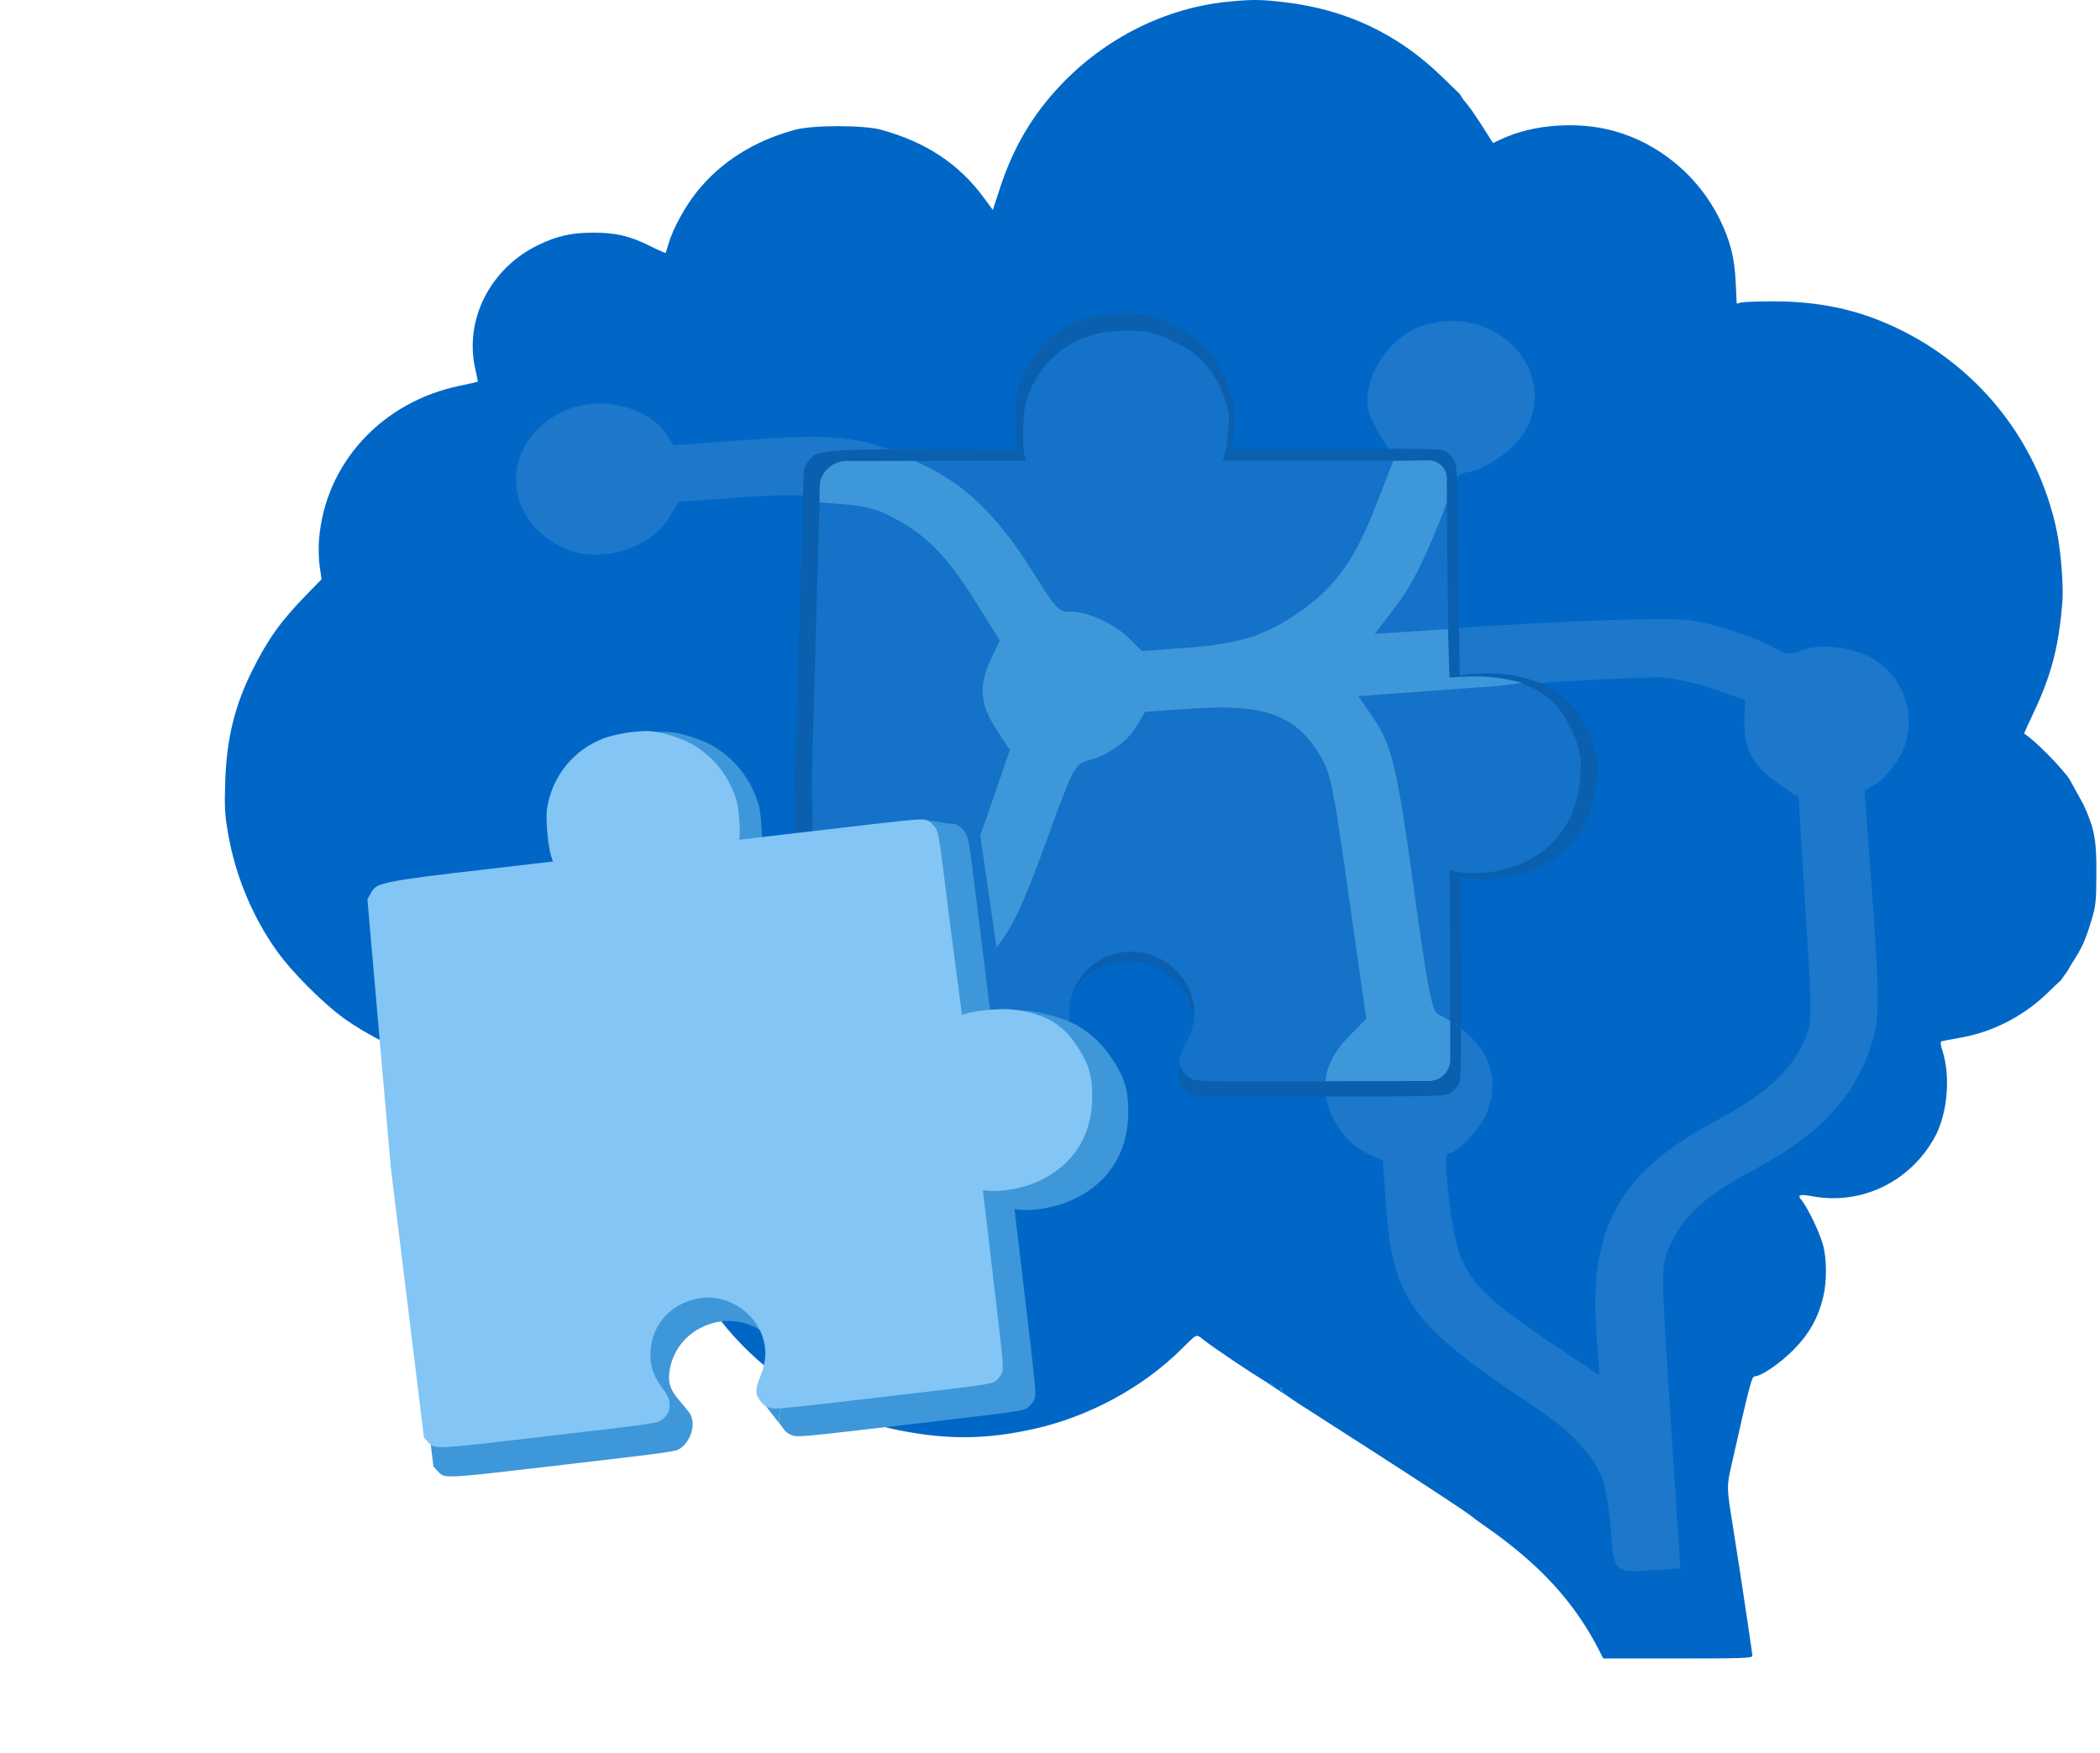
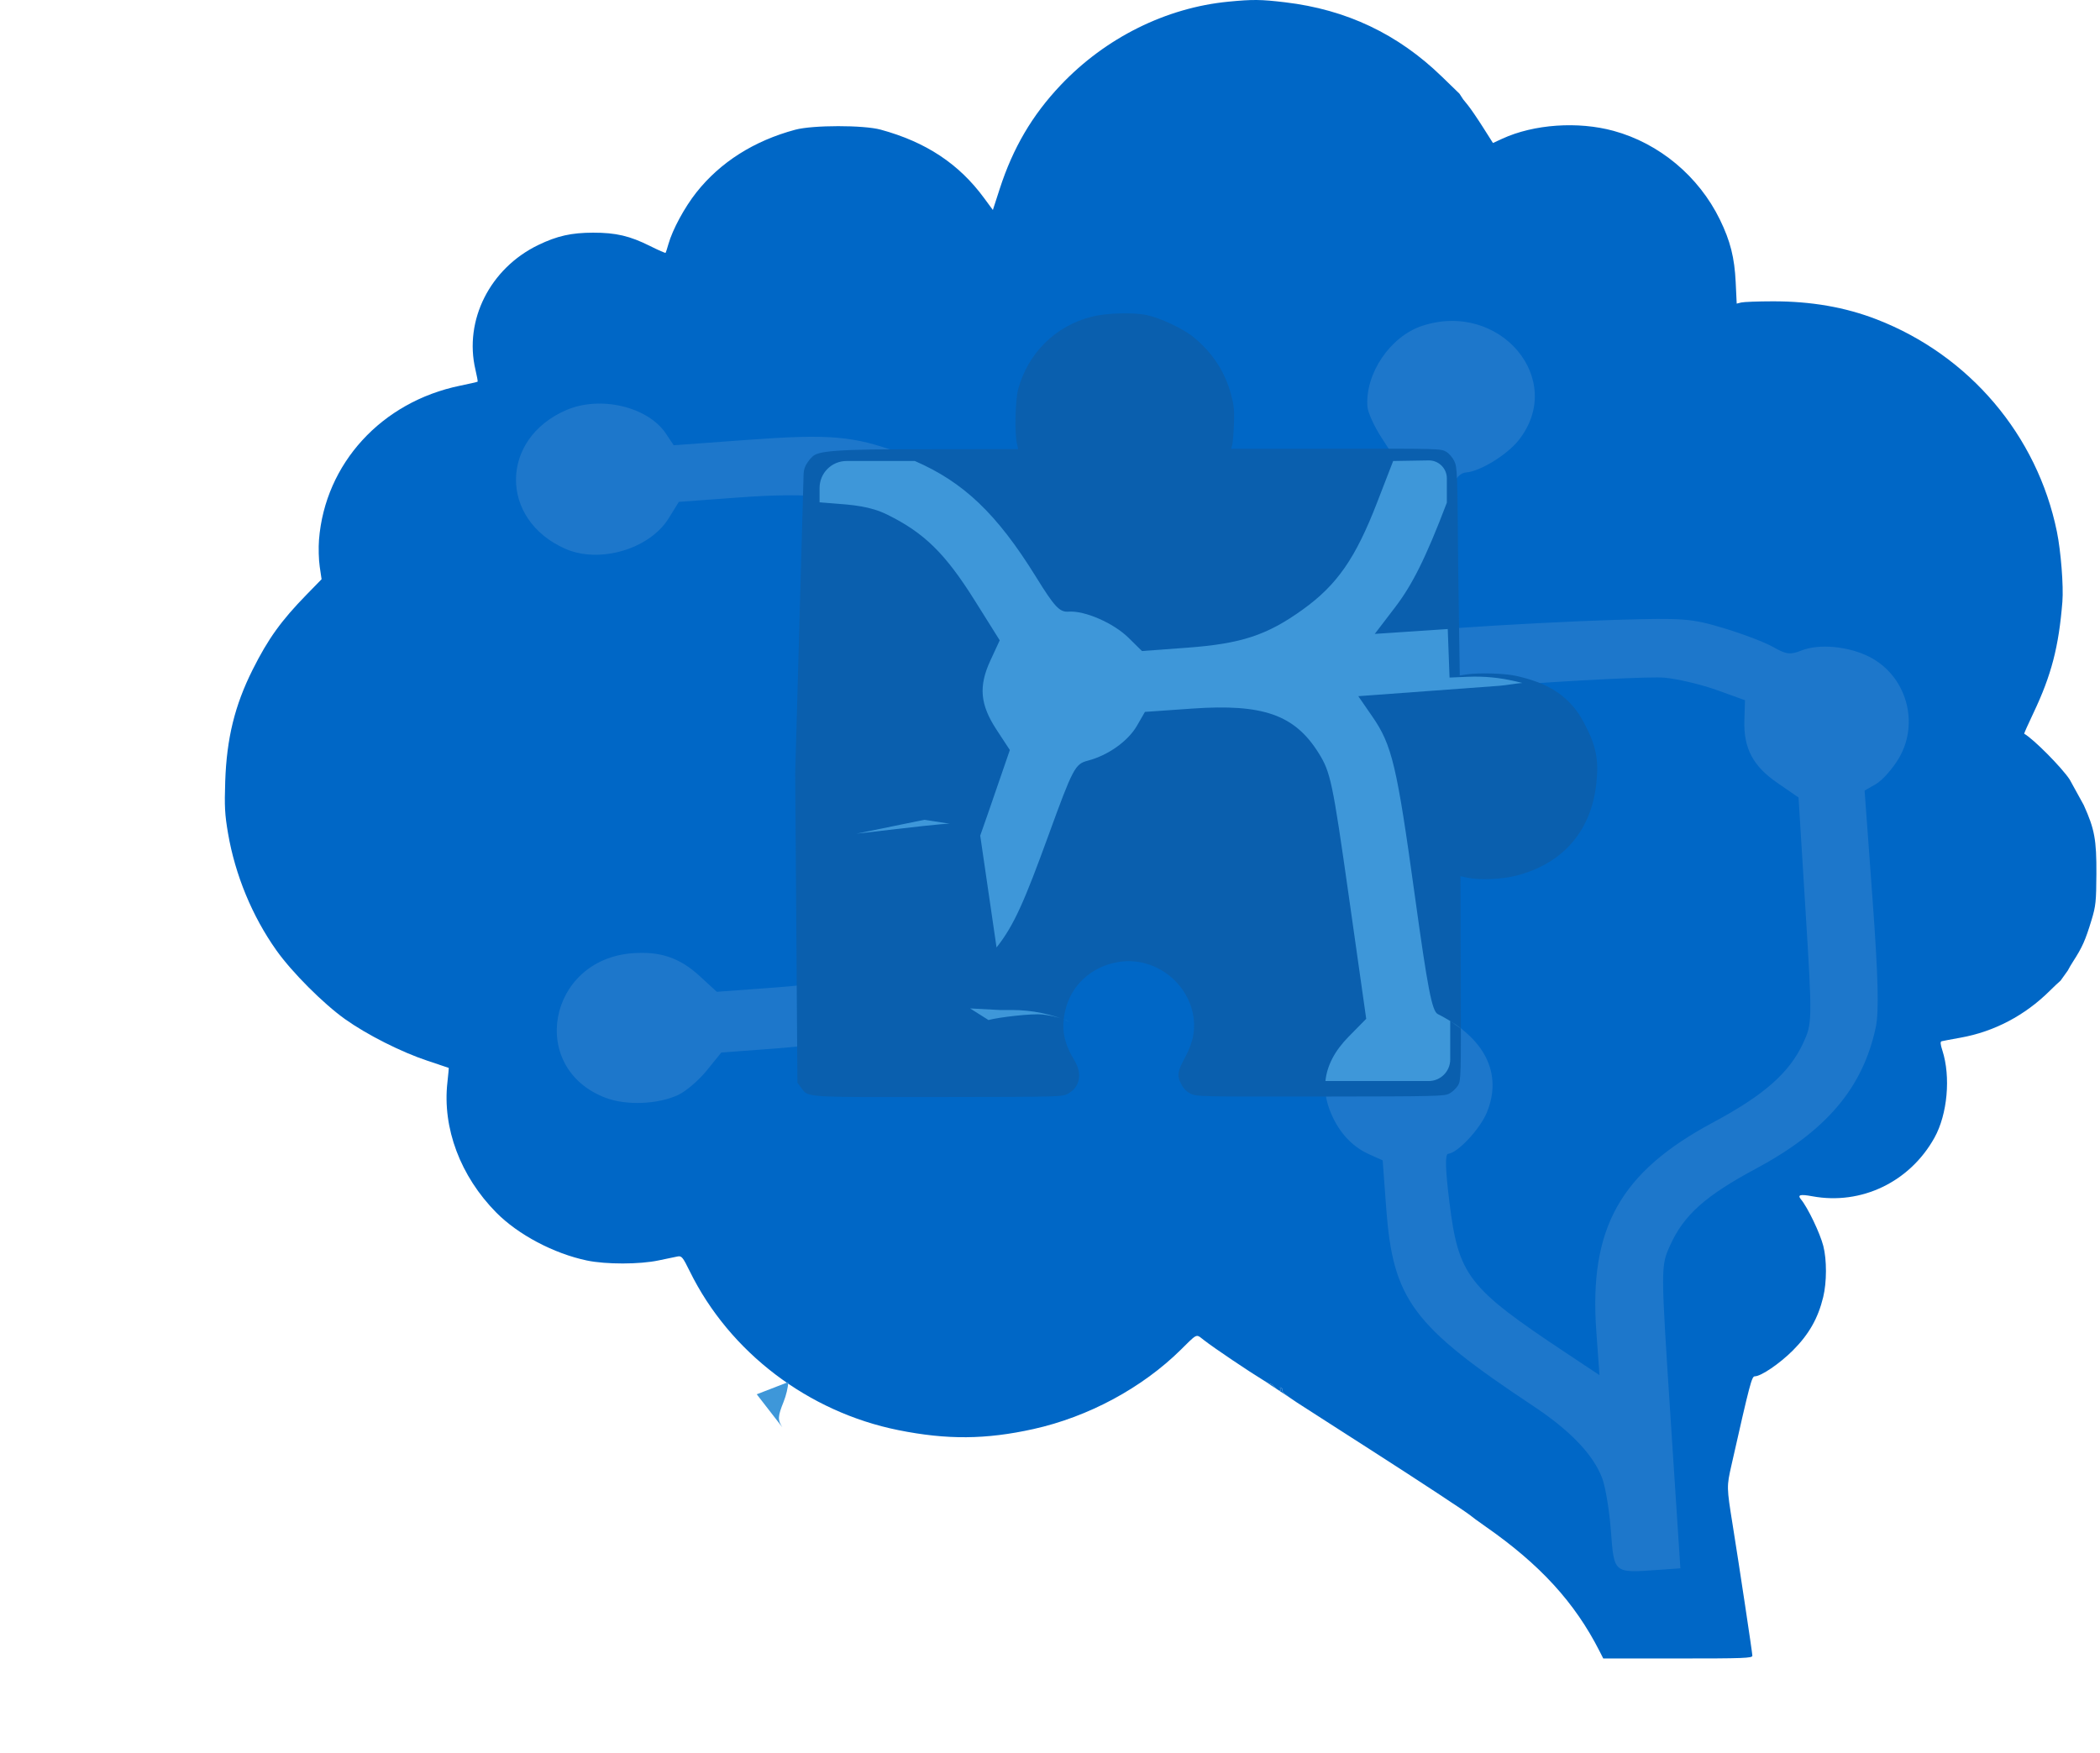
<svg xmlns="http://www.w3.org/2000/svg" width="527" height="440" viewBox="0 0 527 440" fill="none">
-   <path fill-rule="evenodd" clip-rule="evenodd" d="M298.633 94.88C298.855 95.017 299.037 94.915 299.037 94.652C299.037 94.39 299.257 94.174 299.525 94.174C300.336 94.174 299.736 95.191 298.698 95.574C297.951 95.85 297.787 95.784 297.98 95.282C298.117 94.924 298.411 94.743 298.633 94.88ZM282.322 100.489C282.059 100.489 281.969 100.286 282.123 100.038C282.276 99.79 282.491 99.587 282.6 99.587C282.71 99.587 282.799 99.79 282.799 100.038C282.799 100.286 282.584 100.489 282.322 100.489Z" fill="#B3C7E2" />
  <path fill-rule="evenodd" clip-rule="evenodd" d="M299.037 94.652C299.037 94.915 298.855 95.017 298.633 94.88C298.411 94.743 298.117 94.924 297.98 95.282C297.787 95.784 297.951 95.85 298.698 95.574C299.736 95.191 300.336 94.174 299.525 94.174C299.257 94.174 299.037 94.39 299.037 94.652ZM287.568 95.485C287.966 95.883 289.114 95.906 289.114 95.516C289.114 95.305 288.717 95.163 288.231 95.199C287.746 95.236 287.447 95.364 287.568 95.485ZM282.123 100.038C281.969 100.286 282.059 100.489 282.322 100.489C282.584 100.489 282.799 100.286 282.799 100.038C282.799 99.79 282.71 99.587 282.6 99.587C282.491 99.587 282.276 99.79 282.123 100.038Z" fill="#0067C6" />
  <path d="M319.906 348.112C319.481 347.615 318.871 347.21 318.551 347.21C318.443 347.21 317.924 346.923 317.129 346.441L320.592 348.729C320.366 348.576 320.124 348.367 319.906 348.112Z" fill="#0067C6" />
  <path d="M321.527 348.299C321.197 348.095 321.12 348.168 321.321 348.493C321.711 349.124 321.237 349.147 320.636 348.758L323.797 350.845C322.522 349.931 321.698 349.203 321.798 349.04C321.94 348.812 321.817 348.478 321.527 348.299Z" fill="#0067C6" />
  <path fill-rule="evenodd" clip-rule="evenodd" d="M308.316 0.415C292.62 1.924 277.411 9.489 266.15 21.388C259.025 28.916 254.208 37.12 250.882 47.39L249.162 52.701L246.973 49.721C240.654 41.114 232.379 35.638 221.006 32.536C216.702 31.363 203.982 31.372 199.582 32.553C189.226 35.331 180.761 40.7 174.75 48.301C171.776 52.062 168.78 57.599 167.745 61.248C167.429 62.365 167.11 63.357 167.038 63.454C166.965 63.55 165.226 62.789 163.172 61.761C158.062 59.203 154.58 58.385 148.84 58.393C143.382 58.4 139.807 59.204 135.083 61.486C122.971 67.335 116.393 80.387 119.313 92.774C119.687 94.36 119.934 95.716 119.863 95.787C119.792 95.859 117.809 96.312 115.456 96.795C95.759 100.841 81.576 116.325 80.055 135.445C79.896 137.429 79.978 140.474 80.235 142.21L80.702 145.368L76.961 149.202C70.556 155.765 67.288 160.311 63.407 168.057C58.914 177.022 56.883 185.298 56.52 196.11C56.309 202.417 56.416 204.403 57.225 209.132C59.012 219.578 63.298 229.954 69.357 238.496C73.245 243.978 81.12 251.869 86.596 255.77C92.106 259.695 100.761 264.061 107.344 266.236C110.196 267.178 112.564 267.972 112.606 268.001C112.648 268.029 112.499 269.676 112.277 271.66C110.992 283.106 115.543 295.214 124.553 304.321C130.044 309.87 138.94 314.577 147.261 316.336C152.044 317.347 160.522 317.336 165.303 316.314C167.287 315.889 169.418 315.447 170.039 315.33C171.068 315.138 171.337 315.467 173.125 319.099C183.093 339.356 202.808 354.358 225.443 358.91C237.654 361.366 247.398 361.288 259.338 358.64C273.155 355.575 286.656 348.301 296.39 338.675C296.676 338.392 296.94 338.13 297.185 337.886C299.174 335.911 299.88 335.21 300.513 335.27C300.861 335.303 301.187 335.566 301.693 335.973C301.806 336.065 301.929 336.164 302.062 336.269C304.668 338.314 313.607 344.304 317.129 346.441C317.924 346.923 318.443 347.21 318.551 347.21C318.871 347.21 319.481 347.615 319.906 348.112C320.124 348.367 320.366 348.576 320.592 348.729C320.607 348.739 320.622 348.748 320.636 348.758C321.237 349.147 321.711 349.124 321.321 348.493C321.12 348.168 321.197 348.095 321.527 348.299C321.817 348.478 321.94 348.812 321.798 349.04C321.698 349.203 322.522 349.931 323.797 350.845C324.307 351.211 324.889 351.606 325.512 352.007C327.696 353.411 330.497 355.212 331.738 356.01C332.978 356.808 338.357 360.26 343.69 363.681C356.02 371.59 368.074 379.514 368.949 380.286C369.321 380.615 371.046 381.875 372.782 383.086C386.482 392.643 395.163 402.123 401.368 414.302L402.344 416.219H421.053C437.656 416.219 439.762 416.14 439.762 415.52C439.762 414.837 436.534 393.41 434.805 382.616C433.298 373.209 433.296 373.1 434.507 367.732C439.159 347.107 439.606 345.405 440.377 345.405C441.937 345.405 446.635 342.207 449.935 338.899C453.961 334.863 456.242 330.85 457.535 325.531C458.445 321.787 458.458 316.165 457.564 312.687C456.738 309.47 453.663 303.052 451.971 301.015C451.008 299.855 451.726 299.655 454.814 300.223C467.096 302.486 479.262 296.652 485.453 285.532C488.722 279.659 489.579 270.231 487.444 263.626C486.929 262.035 486.883 261.418 487.27 261.313C487.561 261.234 489.684 260.833 491.99 260.421C500.44 258.91 508.156 254.856 514.418 248.636C515.441 247.62 516.392 246.728 517.105 246.105L518.924 243.563C519.253 242.921 519.713 242.127 520.233 241.322C522.554 237.733 523.332 235.983 524.892 230.84C525.935 227.401 526.059 226.218 526.096 219.339C526.142 210.765 525.646 208.068 522.915 202.035L519.389 195.628C517.394 192.595 510.265 185.416 507.976 184.136C507.91 184.099 508.957 181.755 510.301 178.926C514.795 169.471 516.658 162.305 517.562 151.006C517.874 147.098 517.186 138.325 516.182 133.415C511.231 109.208 494.206 89.159 470.952 80.151C463.051 77.091 454.501 75.605 444.899 75.621C441.15 75.628 437.576 75.761 436.956 75.916L435.83 76.198L435.578 70.866C435.284 64.651 434.233 60.477 431.602 55.092C426.296 44.229 416.409 35.98 404.937 32.843C395.994 30.397 384.913 31.174 377.024 34.8L374.661 35.886L372.143 31.918C370.758 29.736 369.077 27.273 368.406 26.445L367.187 24.939L366.242 23.497L361.845 19.233C350.794 8.516 337.901 2.404 322.494 0.575C316.375 -0.151 314.436 -0.173 308.316 0.415ZM298.633 94.88C298.855 95.017 299.037 94.915 299.037 94.652C299.037 94.39 299.257 94.174 299.525 94.174C300.336 94.174 299.736 95.191 298.698 95.574C297.951 95.85 297.787 95.784 297.98 95.282C298.117 94.924 298.411 94.743 298.633 94.88ZM289.114 95.516C289.114 95.906 287.966 95.883 287.568 95.485C287.447 95.364 287.746 95.236 288.231 95.199C288.717 95.163 289.114 95.305 289.114 95.516ZM282.322 100.489C282.059 100.489 281.969 100.286 282.123 100.038C282.276 99.79 282.491 99.587 282.6 99.587C282.71 99.587 282.799 99.79 282.799 100.038C282.799 100.286 282.584 100.489 282.322 100.489Z" fill="#0067C6" />
  <path fill-rule="evenodd" clip-rule="evenodd" d="M356.92 81.77C348.899 84.401 342.561 93.737 343.154 102.048C343.256 103.475 344.824 106.943 346.64 109.752L349.94 114.861L345.574 126.146C340.161 140.134 335.535 146.79 326.918 152.985C317.959 159.425 311.493 161.551 297.802 162.559L286.578 163.385L283.201 160.055C279.449 156.354 272.209 153.202 268.149 153.501C265.91 153.666 264.655 152.327 260.021 144.836C249.15 127.261 239.848 118.8 225.703 113.625C214.121 109.388 208.235 108.885 187.716 110.382L169.071 111.743L167.115 108.817C162.586 102.044 150.621 99.228 142.08 102.926C125.404 110.145 125.26 130.37 141.831 137.713C150.43 141.522 163.01 137.822 167.81 130.071L170.358 125.955L185.317 124.853C203.951 123.482 213.387 124.57 222.678 129.162C231.967 133.753 237.214 138.902 244.597 150.675L250.884 160.698L248.549 165.744C245.541 172.247 245.944 176.813 250.085 183.134L253.423 188.226L248.08 203.734C241.65 222.394 239.685 226.229 233.179 232.818C222.815 243.314 215.055 246.316 194.348 247.841L179.887 248.905L175.637 244.998C170.606 240.373 165.743 238.706 158.775 239.219C137.485 240.786 132.38 268.09 151.99 275.514C157.194 277.484 165.105 277.169 170.193 274.789C172.146 273.876 175.379 271.108 177.377 268.639L181.009 264.152L194.836 263.116C218.487 261.345 232.182 256.006 244.617 243.714C253.062 235.367 255.143 231.534 263.089 209.708C269.277 192.705 269.79 191.735 272.99 190.899C278.073 189.574 283.088 186.007 285.325 182.127L287.325 178.659L299.222 177.828C316.973 176.588 324.911 179.383 330.909 188.983C333.909 193.784 334.405 196.134 338.486 224.901L342.854 255.683L338.447 260.16C332.862 265.835 331.237 271.95 333.612 278.358C335.604 283.734 339.056 287.66 343.564 289.676L346.986 291.206L347.861 303.094C349.561 326.184 354.396 332.701 384.791 352.874C394.115 359.062 399.876 365.105 402.09 371.017C402.909 373.205 403.888 379.173 404.267 384.278C405.055 394.872 404.947 394.782 415.879 394.003L421.693 393.589L419.224 355.705C416.764 317.965 416.763 317.8 419.083 312.626C422.532 304.934 427.893 300.139 440.769 293.228C458.359 283.788 467.485 273 470.732 257.808C471.567 253.905 471.341 245.096 469.903 225.428L467.927 198.41L470.802 196.749C472.382 195.835 474.944 192.949 476.495 190.336C481.823 181.353 478.38 169.51 469.074 164.814C463.831 162.168 456.458 161.496 452.05 163.262C449.293 164.367 448.249 164.239 445.021 162.397C442.937 161.208 437.314 159.061 432.527 157.628C424.433 155.204 422.531 155.06 405.37 155.567C395.221 155.866 377.486 156.781 365.96 157.598L345.003 159.084L350.148 152.349C354.628 146.485 358.094 139.182 364.236 122.667C365.246 119.952 366.404 118.676 367.96 118.561C371.423 118.306 378.178 114.163 381.08 110.512C393.177 95.302 376.423 75.371 356.92 81.77ZM344.391 179.823C349.333 186.983 350.54 192.072 355.055 224.769C358.286 248.169 359.369 253.768 360.808 254.492C372.649 260.445 377.131 269.417 373.134 279.174C371.424 283.35 365.783 289.382 363.425 289.555C362.61 289.615 362.709 293.474 363.74 301.743C366.035 320.165 368.334 323.14 392.846 339.429L401.39 345.106L400.599 334.131C398.73 308.209 406.571 294.178 429.91 281.682C442.639 274.867 449.004 269.274 452.468 261.864C454.806 256.861 454.818 256.239 453.097 228.451L451.343 200.135L446.06 196.499C439.896 192.257 437.531 187.77 437.752 180.741L437.91 175.73L430.882 173.196C427.017 171.803 421.118 170.402 417.775 170.083C414.43 169.764 395.758 170.676 376.281 172.11L340.867 174.717L344.391 179.823Z" fill="#1D77CB" />
  <path fill-rule="evenodd" clip-rule="evenodd" d="M287.719 79.056C291.203 79.784 296.988 82.517 299.578 84.659C304.371 88.622 307.458 93.385 308.979 99.169C309.685 101.853 309.801 103.143 309.653 106.663C309.555 109.002 309.353 111.304 309.203 111.78L308.933 112.645L335.26 112.612C360.967 112.58 361.618 112.598 362.896 113.353C363.651 113.8 364.528 114.813 364.971 115.751C365.703 117.299 365.748 118.555 365.928 142.497L366.335 169.513L368.159 169.243C371.194 168.795 377.66 168.989 380.437 169.613C387.849 171.279 393.654 174.13 397.469 181.309C400.561 187.128 401.259 190.565 400.593 196.696C399.291 208.68 392.06 216.901 380.257 219.818C376.654 220.708 371.116 220.91 368.178 220.257L366.512 219.888L366.587 245.499C366.659 270.319 366.637 271.151 365.883 272.413C365.455 273.13 364.49 274.039 363.738 274.434C362.438 275.116 360.858 275.154 331.343 275.192C301.268 275.231 300.268 275.209 298.792 274.478C297.731 273.953 297.004 273.198 296.395 271.989C295.324 269.861 295.488 268.872 297.535 265.101C298.431 263.451 299.193 261.362 299.448 259.856C301.231 249.336 291.481 239.713 280.761 241.414C273.849 242.511 268.652 247.33 267.246 253.945C266.314 258.328 266.996 261.801 269.646 266.161C271.661 269.477 271.012 272.827 268.037 274.47C266.588 275.269 266.31 275.277 235.61 275.317C234.412 275.318 233.258 275.32 232.147 275.321C206.166 275.358 203.162 275.362 201.764 273.902C201.581 273.712 201.426 273.496 201.25 273.252C201.193 273.172 201.133 273.089 201.07 273.003L200.116 271.712L199.559 194.076L201.665 118.922C201.694 117.91 202.025 116.931 202.617 116.113V116.113C202.69 116.011 202.759 115.914 202.825 115.82C203.022 115.539 203.194 115.294 203.4 115.083C204.739 113.71 204.845 112.777 225.912 112.753C226.99 112.752 228.116 112.751 229.292 112.749L255.513 112.715L255.189 111.274C254.594 108.622 254.783 100.421 255.501 97.738C257.943 88.616 264.905 81.751 274.032 79.462C277.652 78.555 284.369 78.355 287.719 79.056Z" fill="#0A5FAE" />
-   <path fill-rule="evenodd" clip-rule="evenodd" d="M288.281 83.369C291.622 84.068 297.167 86.688 299.651 88.741C304.246 92.54 306.604 96.842 308.063 102.387C308.74 104.96 308.205 106.68 308.063 110.055C307.968 112.297 306.973 115.15 306.83 115.607L308.063 115.54L333.859 115.54C358.504 115.509 359.129 115.526 360.354 116.25C361.078 116.678 361.919 117.65 362.344 118.549C363.045 120.033 363.088 121.238 363.26 144.191L363.652 170.091L365.399 169.832C368.31 169.402 374.508 169.589 377.17 170.187C384.277 171.784 389.842 174.518 393.499 181.4C396.464 186.979 397.133 190.274 396.494 196.152C395.246 207.641 388.314 215.522 376.998 218.319C373.544 219.172 368.234 219.365 365.418 218.74L363.821 218.386L363.892 242.939C363.962 266.735 363.941 267.532 363.218 268.742C362.808 269.429 361.882 270.301 361.162 270.679C359.915 271.334 358.4 271.369 330.104 271.406C301.271 271.444 300.312 271.423 298.897 270.722C297.88 270.219 297.183 269.495 296.599 268.335C295.572 266.295 295.729 265.347 297.692 261.732C298.551 260.15 299.282 258.147 299.526 256.704C301.235 246.618 291.888 237.392 281.611 239.023C274.984 240.074 270.001 244.695 268.653 251.036C267.76 255.239 268.414 258.568 270.954 262.748C272.886 265.927 272.264 269.139 269.412 270.714C268.023 271.48 267.757 271.487 238.324 271.526C237.176 271.527 236.07 271.529 235.004 271.53C210.095 271.565 207.216 271.569 205.876 270.17C205.7 269.987 205.552 269.78 205.383 269.546C205.328 269.47 205.271 269.39 205.21 269.308L204.295 268.07L203.762 193.639L205.823 120.1L206.693 118.896C206.764 118.798 206.829 118.705 206.892 118.615C207.082 118.345 207.246 118.111 207.444 117.908C208.728 116.592 208.83 115.698 229.027 115.675C230.06 115.674 231.14 115.672 232.267 115.671L257.405 115.638L257.095 114.257C256.524 111.715 256.705 103.852 257.394 101.28C259.735 92.535 266.409 85.952 275.159 83.759C278.63 82.888 285.069 82.697 288.281 83.369Z" fill="#1472C8" />
-   <path fill-rule="evenodd" clip-rule="evenodd" d="M168.174 183.713C171.418 184.01 176.964 185.887 179.544 187.562C184.318 190.661 187.624 194.667 189.614 199.765C190.538 202.131 190.779 203.291 191.015 206.507C191.171 208.643 191.229 210.758 191.143 211.206L190.988 212.021L214.918 209.226C230.73 207.379 236.114 206.757 238.328 206.72C239.385 206.702 239.718 206.817 240.119 206.996C240.853 207.323 241.757 208.152 242.258 208.958C243.086 210.288 243.259 211.426 245.937 233.172L248.748 255.99L248.062 255.99C250.774 255.263 258.988 254.325 261.577 254.6C264.048 254.863 266.398 255.502 268.591 256.494C270.072 257.164 271.482 257.995 272.809 258.98C275.016 260.619 276.993 262.684 278.688 265.143C282.111 270.108 283.106 273.159 283.144 278.803C283.219 289.834 277.51 298.067 267.086 301.959C263.904 303.147 258.89 303.912 256.151 303.627L254.598 303.466L257.356 326.741C260.029 349.297 260.096 350.056 259.544 351.283C259.23 351.979 258.448 352.907 257.806 353.345C256.696 354.102 255.263 354.302 228.436 357.437C201.099 360.632 200.187 360.717 198.769 360.208C197.749 359.842 197.008 359.232 196.328 358.196C195.13 356.374 195.175 355.458 196.641 351.815C197.282 350.221 197.756 348.241 197.829 346.846C198.345 337.095 188.47 329.371 178.904 332.043C172.735 333.766 168.516 338.693 167.933 344.854C167.547 348.937 169.952 350.632 172.819 354.318C174.999 357.12 173.34 361.624 170.808 363.43C169.575 364.31 169.324 364.345 141.418 367.607C140.33 367.734 139.281 367.856 138.27 367.975C114.655 370.737 111.925 371.056 110.501 369.876C110.314 369.722 110.15 369.542 109.965 369.339C109.904 369.272 109.842 369.203 109.775 369.131L108.772 368.058L100.111 297.538L93.79 227.227L94.483 225.99C94.539 225.889 94.591 225.793 94.641 225.702C94.791 225.425 94.921 225.185 95.087 224.971C96.16 223.582 96.377 223.075 115.526 220.84C116.506 220.725 117.529 220.606 118.598 220.481L142.432 217.696L141.986 216.42C141.166 214.072 140.477 206.596 140.848 204.081C142.109 195.532 147.717 188.56 155.774 185.521C158.97 184.315 165.055 183.428 168.174 183.713Z" fill="#3E97D9" />
  <path d="M238.328 206.72C236.114 206.757 230.73 207.379 214.918 209.226L231.963 205.74L238.328 206.72Z" fill="#3E97D9" />
  <path d="M196.641 351.815C195.175 355.458 195.13 356.374 196.328 358.196L189.905 349.916L197.829 346.846C197.756 348.241 197.282 350.221 196.641 351.815Z" fill="#3E97D9" />
  <path d="M261.577 254.6C258.988 254.325 250.774 255.263 248.062 255.99L243.443 253.076L250.84 253.473L253.955 253.473C258.983 253.473 263.964 254.501 268.591 256.494V256.494C266.398 255.502 264.048 254.863 261.577 254.6Z" fill="#3E97D9" />
-   <path fill-rule="evenodd" clip-rule="evenodd" d="M163.53 183.518C166.65 183.804 171.984 185.609 174.465 187.22C179.056 190.2 182.236 194.053 184.15 198.956C185.039 201.231 185.271 202.348 185.497 205.44C185.647 207.495 185.703 209.528 185.621 209.959L185.471 210.743L208.486 208.055C230.959 205.429 231.53 205.379 232.723 205.91C233.429 206.224 234.298 207.022 234.78 207.797C235.576 209.077 235.742 210.171 238.318 231.085L241.404 254.664L242.971 254.244C245.58 253.545 251.252 253.062 253.743 253.327C260.392 254.035 265.755 255.941 269.816 261.833C273.108 266.608 274.065 269.542 274.102 274.97C274.174 285.579 268.683 293.497 258.658 297.24C255.598 298.382 250.776 299.118 248.141 298.844L246.648 298.689L249.3 321.074C251.871 342.767 251.936 343.497 251.404 344.677C251.102 345.346 250.35 346.239 249.733 346.66C248.665 347.388 247.287 347.58 221.486 350.595C195.195 353.668 194.319 353.75 192.954 353.26C191.973 352.908 191.261 352.321 190.607 351.325C189.455 349.573 189.499 348.692 190.908 345.189C191.525 343.655 191.98 341.752 192.051 340.41C192.547 331.032 183.05 323.603 173.85 326.173C167.917 327.83 163.86 332.569 163.299 338.494C162.927 342.421 163.874 345.388 166.631 348.933C168.728 351.628 168.499 354.623 166.064 356.359C164.878 357.205 164.636 357.239 137.798 360.376C136.751 360.498 135.743 360.616 134.771 360.73C112.059 363.386 109.433 363.693 108.063 362.559C107.884 362.41 107.727 362.237 107.549 362.042C107.49 361.978 107.43 361.911 107.365 361.842L106.401 360.81L98.071 292.988L92.202 225.705L92.868 224.515C92.923 224.419 92.973 224.327 93.02 224.238C93.165 223.972 93.29 223.741 93.449 223.536C94.481 222.2 94.48 221.374 112.896 219.224C113.839 219.114 114.823 218.999 115.851 218.879L138.773 216.201L138.344 214.974C137.556 212.715 136.893 205.525 137.25 203.107C138.463 194.885 143.856 188.179 151.605 185.257C154.678 184.097 160.531 183.244 163.53 183.518Z" fill="#83C5F5" />
  <path fill-rule="evenodd" clip-rule="evenodd" d="M363.09 126.146C357.741 140.243 354.3 146.914 350.148 152.349L345.003 159.084L363.315 157.865L363.766 170.044L368.41 169.846C372.362 169.678 376.318 170.052 380.168 170.958L382.033 171.397C381.231 171.453 380.182 171.604 379.132 171.755C378.105 171.903 377.077 172.052 376.281 172.11L340.867 174.717L344.391 179.823C349.333 186.983 350.54 192.072 355.055 224.769C358.286 248.169 359.369 253.768 360.808 254.492C361.915 255.049 362.958 255.632 363.936 256.239L363.936 259.996L363.936 265.89C363.936 268.879 361.513 271.303 358.524 271.303L340.538 271.303L332.623 271.303C333.005 267.44 334.949 263.714 338.447 260.16L342.854 255.683L338.486 224.901C334.405 196.134 333.909 193.784 330.909 188.983C324.911 179.383 316.973 176.588 299.222 177.828L287.325 178.659L285.325 182.127C283.088 186.007 278.073 189.574 272.99 190.899C269.79 191.735 269.277 192.705 263.089 209.708C257.189 225.913 254.523 232.199 250.085 237.779L245.99 209.708C246.635 207.901 247.327 205.919 248.08 203.734L253.423 188.226L250.085 183.134C245.944 176.813 245.541 172.247 248.549 165.744L250.884 160.698L244.597 150.675C237.214 138.902 231.967 133.753 222.678 129.162C218.362 127.029 214.013 126.703 208.726 126.307L208.725 126.307C207.743 126.233 206.728 126.157 205.676 126.067L205.676 122.459C205.676 118.722 208.705 115.693 212.441 115.693L229.581 115.693C241.735 120.982 250.114 128.819 260.021 144.836C264.655 152.327 265.91 153.666 268.149 153.501C272.209 153.202 279.449 156.354 283.201 160.055L286.578 163.385L297.802 162.559C311.493 161.551 317.959 159.425 326.918 152.985C335.535 146.79 340.161 140.134 345.574 126.146L349.618 115.693L358.504 115.544C361.024 115.502 363.09 117.533 363.09 120.054L363.09 126.146ZM363.936 256.239C365.1 256.963 366.172 257.721 367.149 258.511L363.936 256.239Z" fill="#3E97D9" />
</svg>